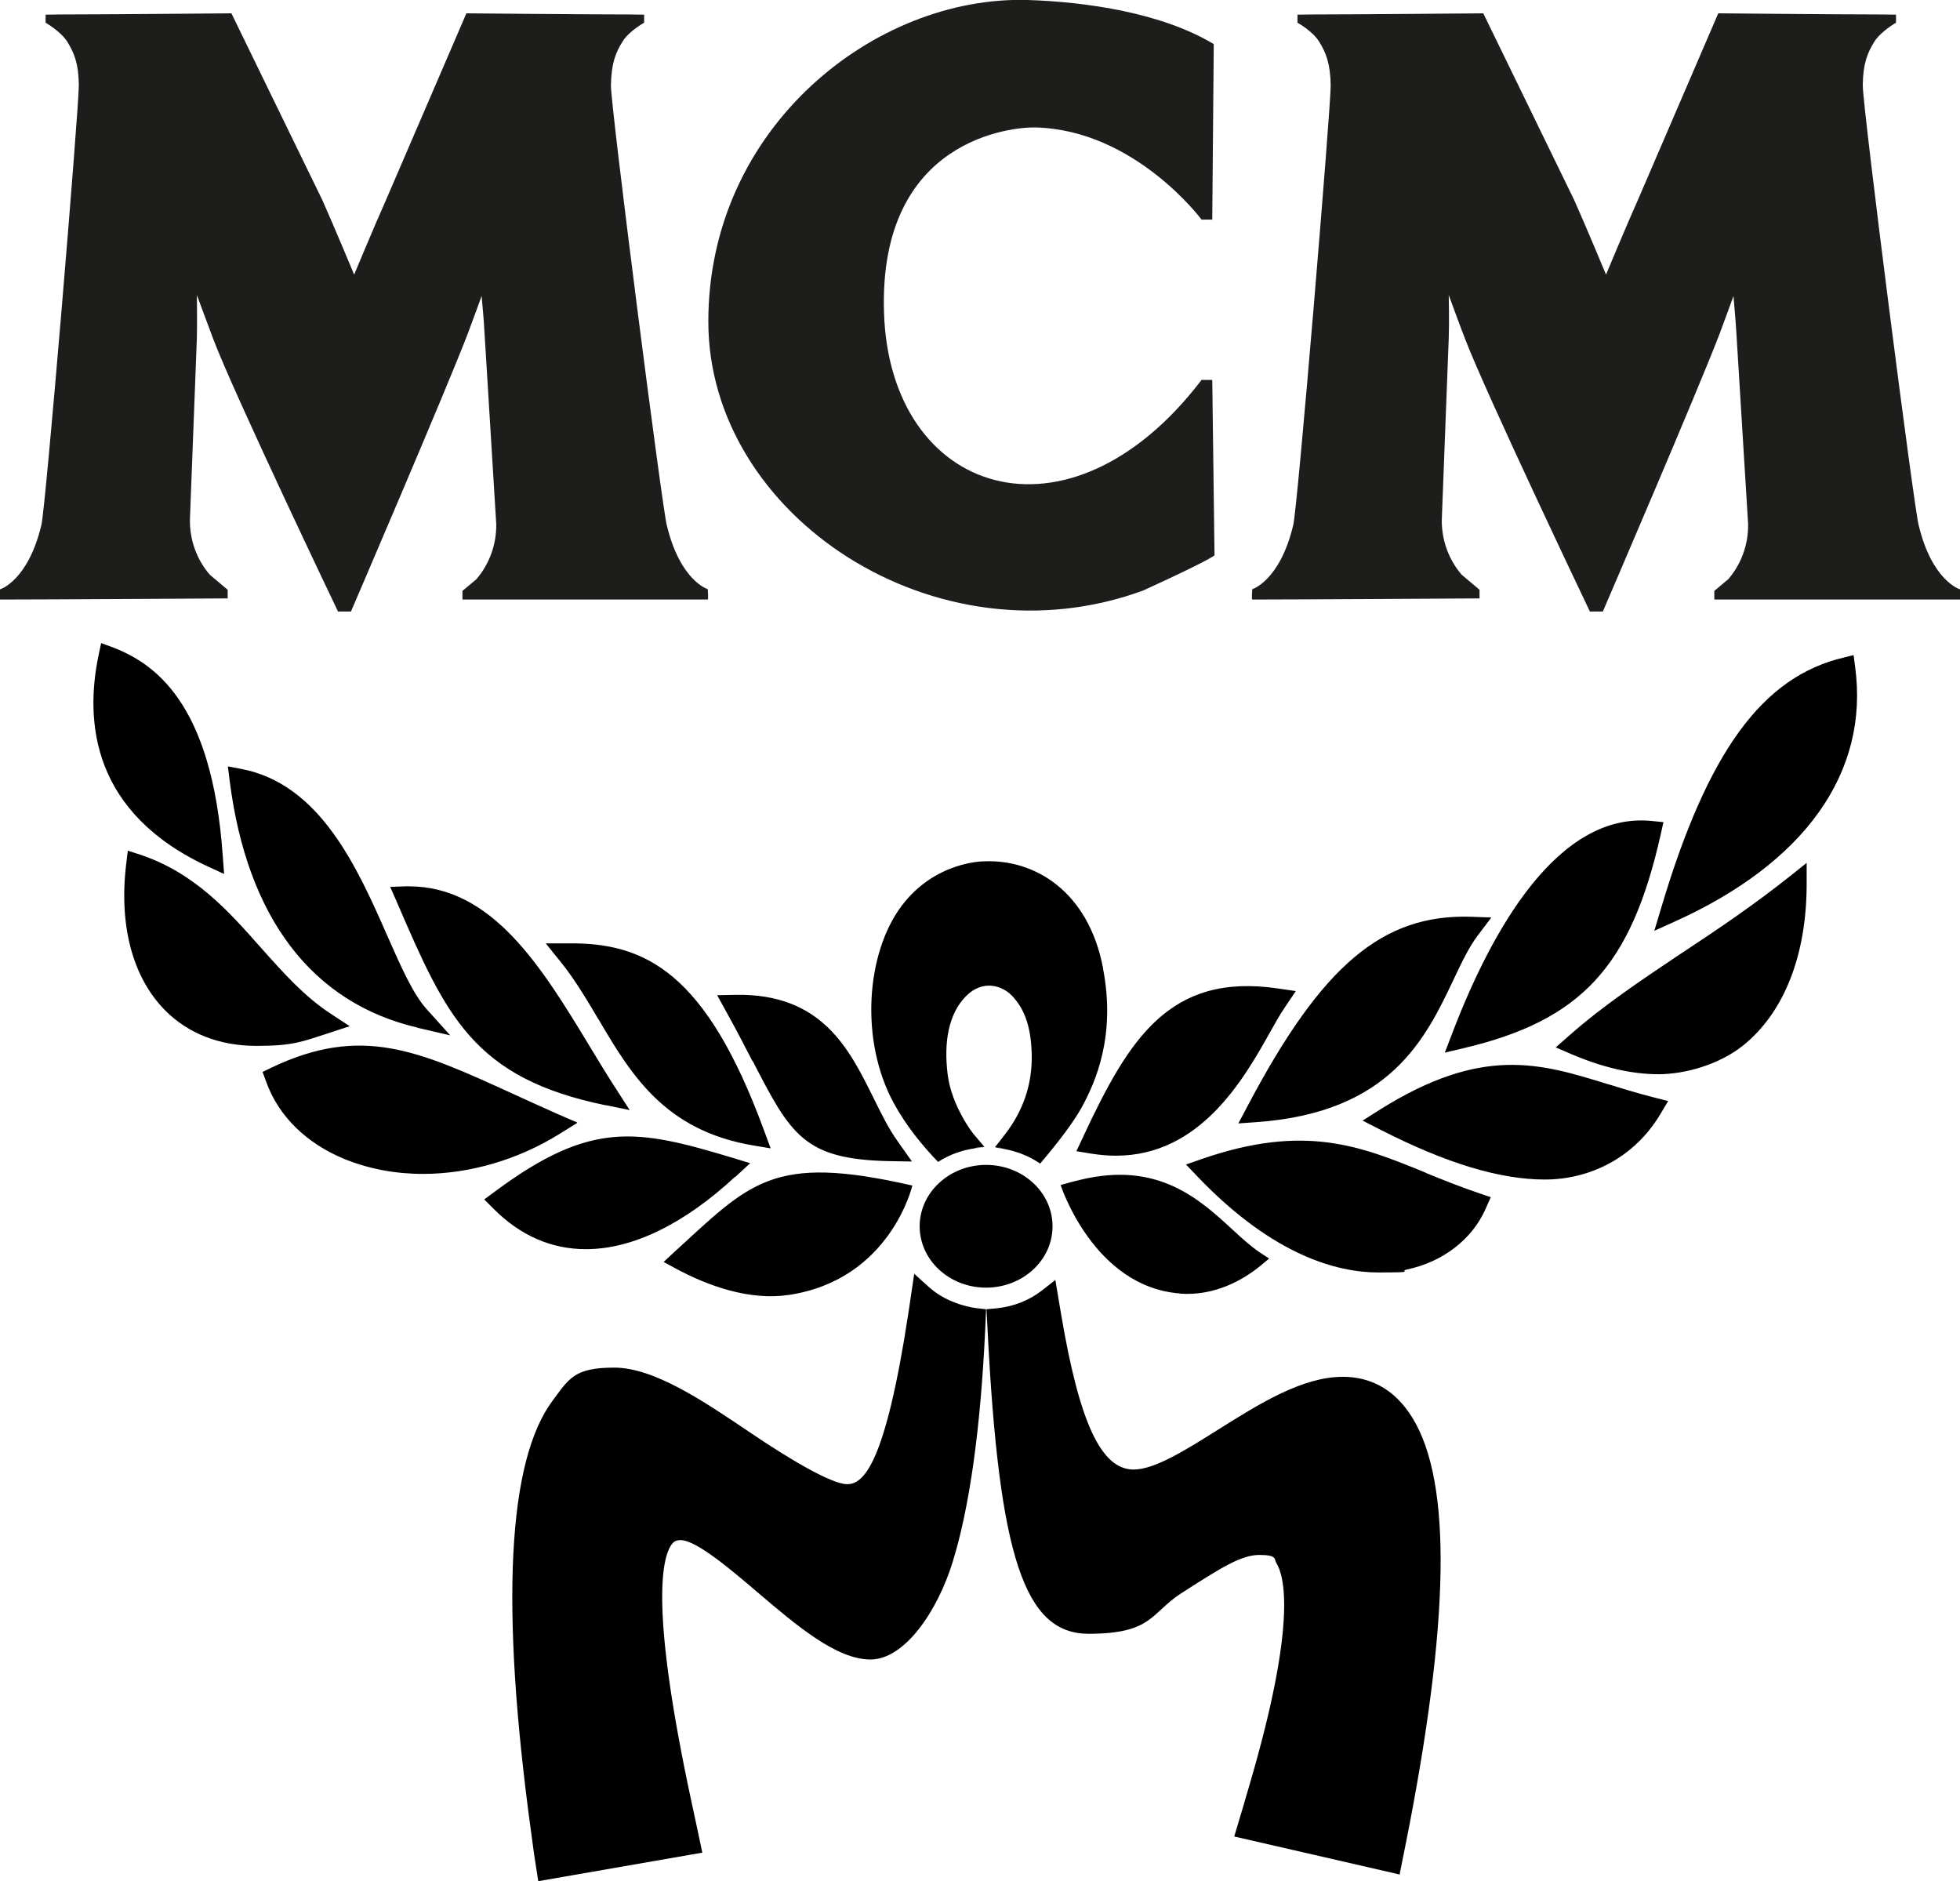
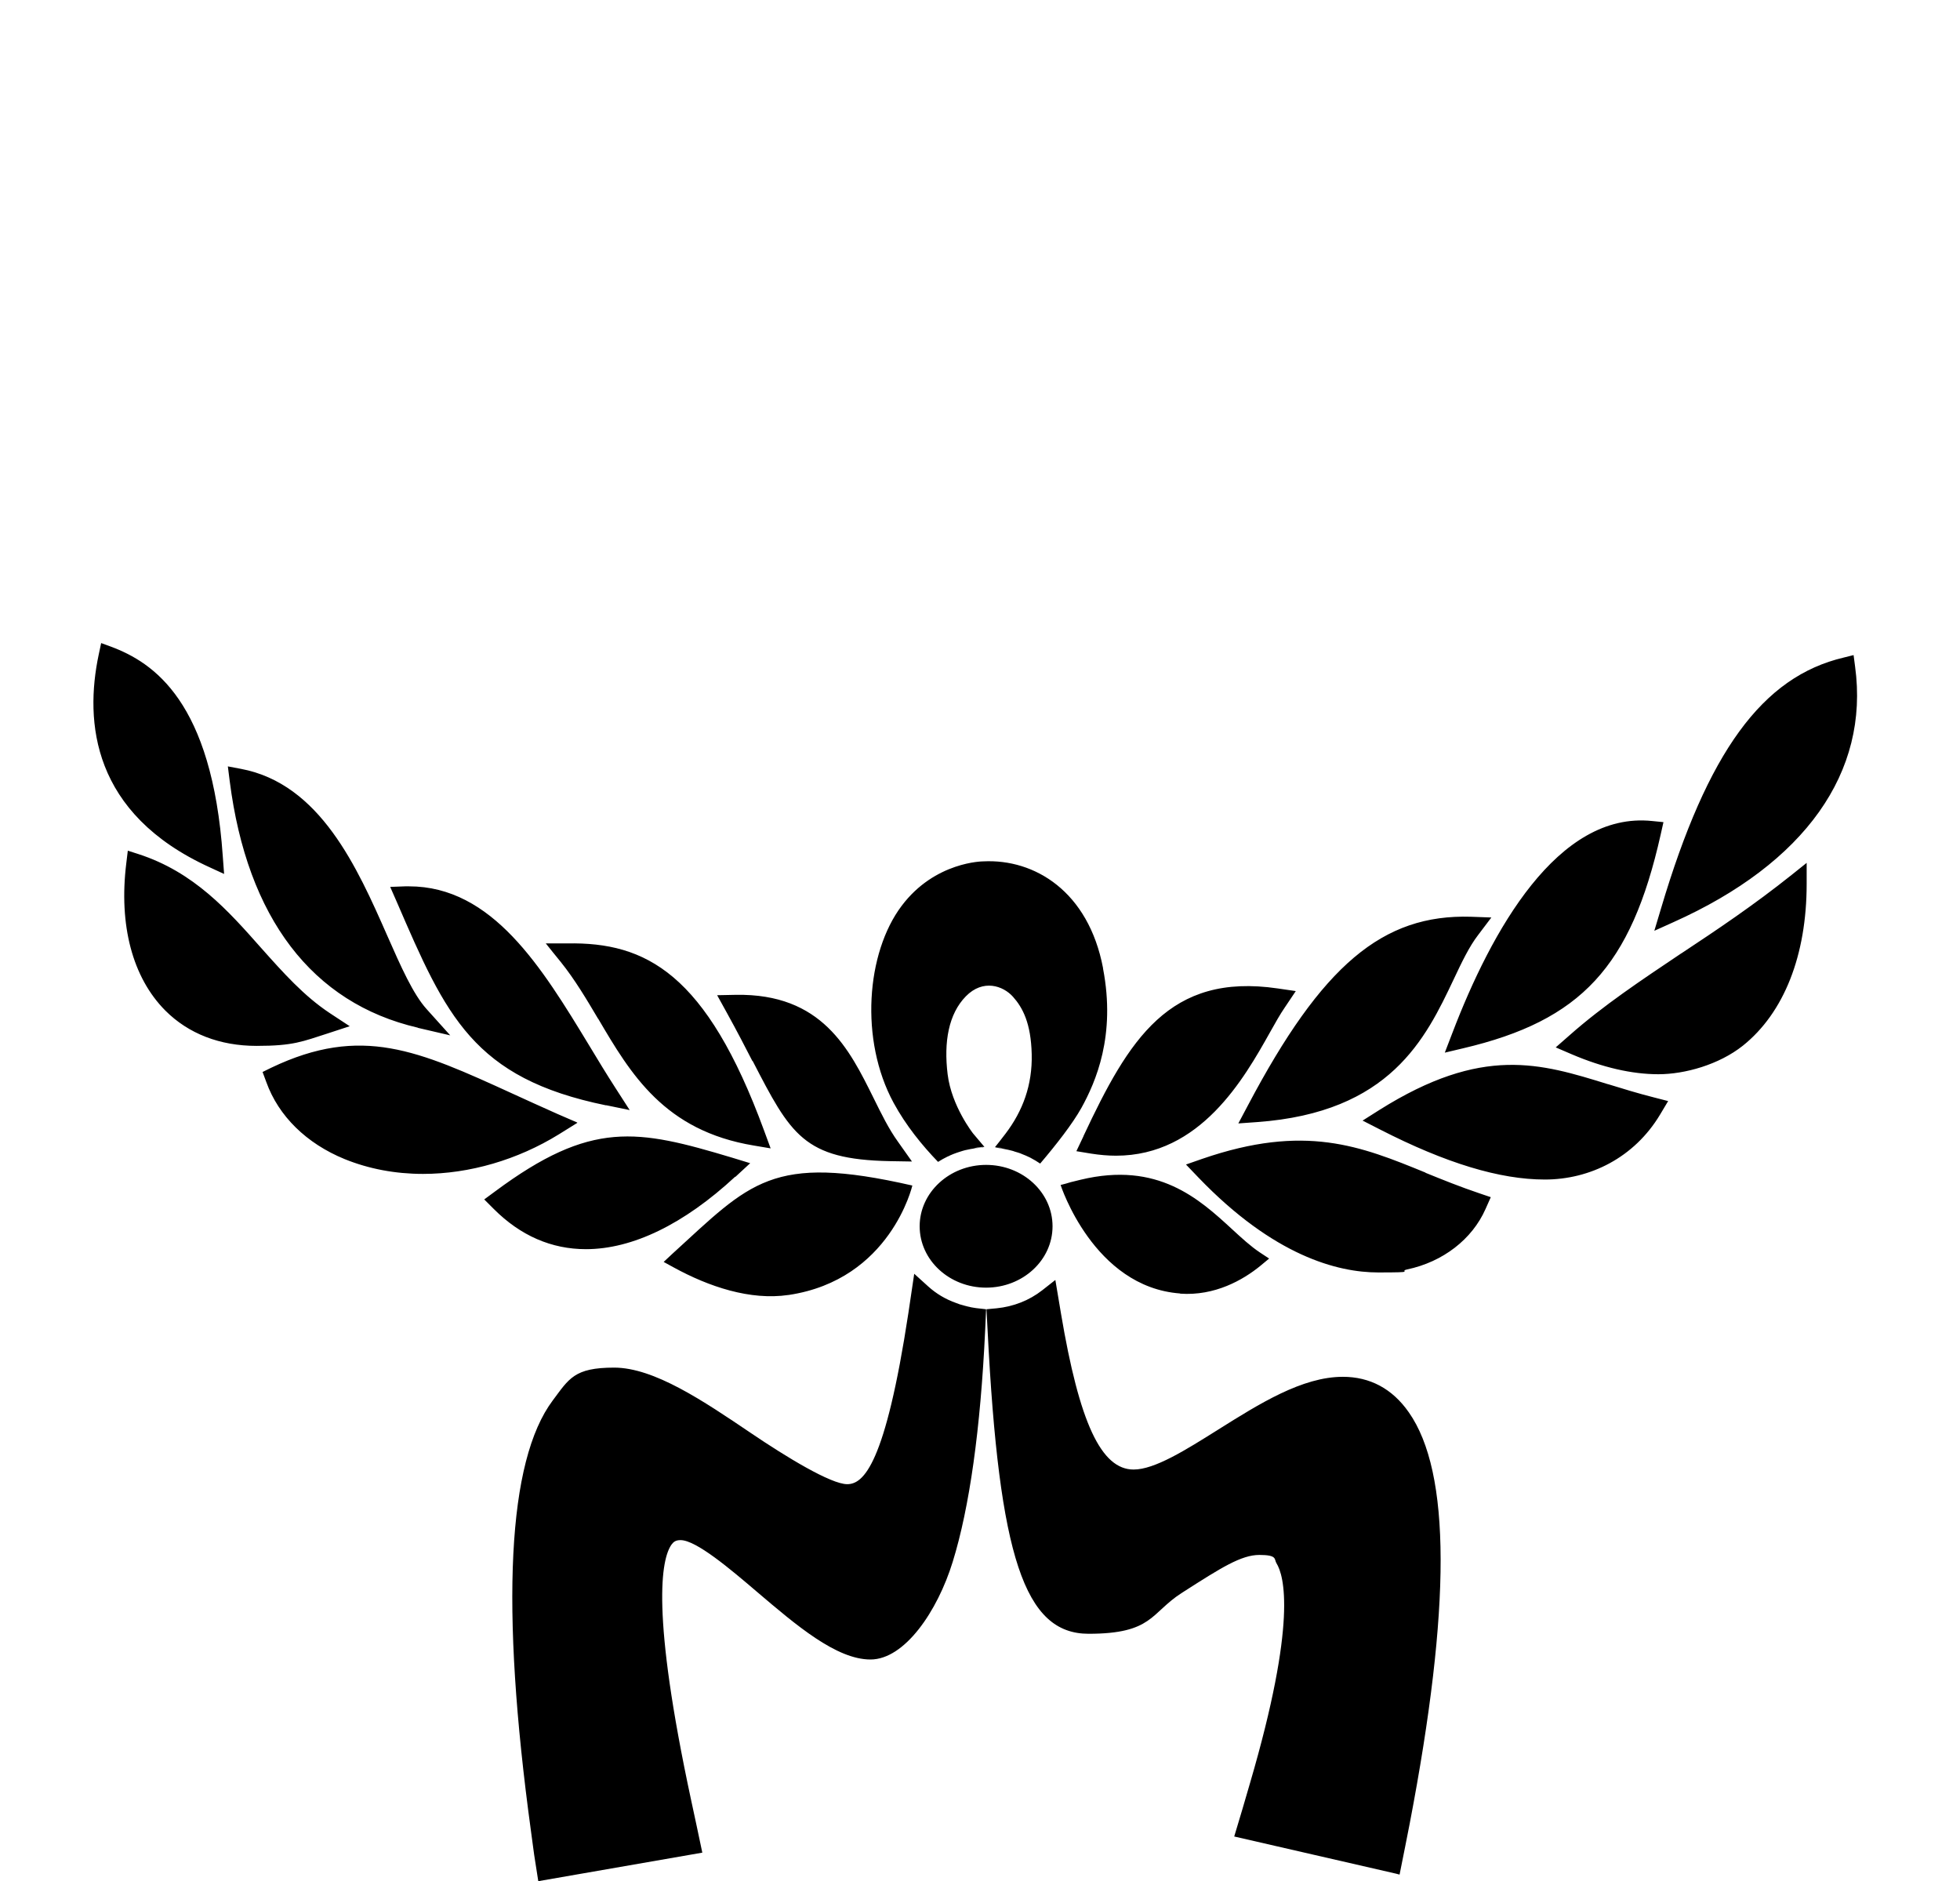
<svg xmlns="http://www.w3.org/2000/svg" id="Ebene_1" data-name="Ebene 1" version="1.1" viewBox="0 0 1044.3 1002.2">
  <defs>
    <style>
      .cls-1 {
        fill: #1d1d1b;
      }

      .cls-1, .cls-2 {
        stroke-width: 0px;
      }

      .cls-2 {
        fill: #000;
        fill-rule: evenodd;
      }
    </style>
  </defs>
  <path class="cls-2" d="M515.1,695.9c-.6-.1-1.2-.3-1.9-.5-1.3-.3-2.5-.7-3.7-1.2-5.7-2-10.7-5-15-8.9l-7.4-6.7-3.1,20.9c-12.3,80.8-23.9,91.2-32.6,91.2s-32.5-14.5-51.4-27.3c-25.3-17.1-51.5-34.8-72.8-34.8s-24,5.9-32.7,17.5c-24.1,32.2-28,109.4-11.6,229.4l1.7,12.6,2.2,14.1,87.4-15.2-3-14.2-2.9-13.5c-21.6-100.5-15.9-128.5-10.6-136.3,1.1-1.5,2.2-2.5,4.9-2.5,8.3,0,26.4,15.3,40.9,27.7,20.7,17.6,42.1,35.9,60.3,35.9s35.7-25.7,43.8-52c9-29.1,14.8-70.6,17.3-123.3l.5-11.3-5.3-.6c-1.6-.2-3.1-.5-5.2-1ZM715.5,733.5c-21.7,0-44.4,14.3-66.4,28.1-17.5,11-33.9,21.3-45.1,21.3-17.3,0-28.9-24.9-38.7-83.1l-3-17.9-7,5.5c-6.9,5.4-15.3,8.7-24.3,9.6l-5.4.5.6,11.3c6.1,120.8,19.7,161.6,53.8,161.6s33-11,49.4-21.6l1.4-.9c19.7-12.6,30.5-19.5,40.2-19.5s7.8,2.3,9.1,4.4c4.1,6.6,11.1,31.2-14.1,117.2l-4,13.7-4.4,14.7,86.2,19.8,1.9.5,3-15,2.4-12.2c22.1-115.4,22-187.1-.5-219.1-8.8-12.6-20.7-18.9-35.2-18.9ZM523.8,611.2l-.2-.2c-1.7.2-3.3.4-4.9.8M531,611.3c1.5.1,2.9.4,4.4.7-1.4-.4-2.8-.6-4.2-.8,0,0,0,0-.1.1ZM587.7,515.7c-7.8-40.8-36.4-58.2-63.8-56.8,0,0-25.7,0-43.5,23.7-18.9,25.1-22.4,71.5-4.3,104.9,6.5,12,15.2,22.7,23.7,31.5,1.6-1,3.3-2,5-2.8.5-.2,1-.4,1.5-.7,1.1-.5,2.2-.9,3.3-1.3,1.1-.4,2.2-.7,3.4-1.1.8-.2,1.7-.5,2.5-.6,1.1-.2,2.1-.5,3.2-.6,1.7-.2,3.4-.5,5.1-.6l-.2-.2c.3,0,.6-.1.9-.1l-6-7.1s-11.5-14.5-13.6-31.6c-2.1-17.2.5-32.1,9.7-41.5,9.2-9.4,19.9-5.6,25.1.2,5.2,5.8,9.6,14.1,10,30.6.4,16.5-4.8,30.3-13.9,42.3-2.6,3.4-4.4,5.7-5.7,7.3.4,0,.7.1,1,.2,0,0,0,0-.1.1,1.5.1,2.9.4,4.4.7,1.2.2,2.4.5,3.6.8.5.1,1.1.3,1.6.5,1.4.4,2.8.8,4.1,1.4,1.3.5,2.5,1,3.7,1.6.3.1.6.3.8.4,1.7.9,3.4,1.9,5,3,8.5-10,17.2-21.1,22-29.7,7.6-13.8,18.4-38.4,11.5-74.2ZM490,653.3c0,18.1,15.9,32.7,35.4,32.7s35.4-14.6,35.4-32.7-15.9-32.7-35.4-32.7-35.4,14.7-35.4,32.7ZM111.8,462.1l7.6,3.5-.7-9.4c-5.7-82.4-36.8-103.2-59.6-111.7l-5.2-1.9-1.3,6.1c-7.6,35.9-3.6,84.8,59.2,113.4ZM186.3,546.7l-10.5-6.9c-13.9-9.2-24.9-21.6-36.6-34.7-17.6-19.9-35.8-40.5-65.5-50.1l-5.6-1.8-.8,6.6c-4.1,33.1,3.3,61,20.8,78.6,12.3,12.3,29,18.8,48.6,18.8s24.4-2.3,38.1-6.7l11.6-3.8ZM391.8,627l7.9-7.3-9.8-3c-50.4-15.1-74.8-20.1-126.2,18.1l-5.7,4.2,5.1,5.1c14.2,14.2,30.7,21.4,49.1,21.4,24.8,0,52.2-13.3,79.5-38.6ZM222.7,547.6l17.2,4-12.6-14c-7.2-8-13.6-22.4-21-39.2-15.9-36.1-35.7-80.9-78-88.8l-6.9-1.3,1,7.9c9.3,72.8,43.9,118.2,100.2,131.3ZM307.5,598l-10.4-4.5c-8.5-3.8-16.5-7.4-24.1-10.9-50.1-22.9-80.4-36.7-128.4-13.8l-4.7,2.3,2,5.4c6.5,18.1,21.4,32.7,41.7,41,12.8,5.2,26.9,7.9,41.8,7.9,24.7,0,50.4-7.5,72.4-21.1l9.8-6.1ZM577.3,605.3l-3.8,8,7.9,1.3c4.5.7,8.9,1.1,13.2,1.1,45,0,68.2-41,82.1-65.8,2.9-5.2,5.4-9.6,7.8-13.1l5.9-8.8-9.6-1.4c-57.9-8.5-79.4,27.2-103.5,78.6ZM659.9,598.5l9.8-.7c71.1-5.1,89.9-44.5,104.9-76.2,4.2-8.9,8.2-17.3,12.9-23.4l7.1-9.4-10.9-.4c-47-1.4-79.3,25.7-118.8,100.5l-5.1,9.6ZM769.8,560.8l9.7-2.3c63-14.8,89.5-43.5,105.3-113.8l1.5-6.7-6-.6c-50.3-5.3-85.7,58.5-106.5,113l-4,10.4ZM401,565.2h0c20.3,39.3,27.2,52.5,73,53.4l11.9.2-7.5-10.6c-4.9-6.8-8.8-14.8-13-23.3-12.9-26-27.4-55.7-73.4-54.9l-9.9.2,5.3,9.6c5.3,9.6,9.7,18.1,13.5,25.5ZM322.9,588.8l12.6,2.6-7.6-11.8c-4.7-7.3-9.4-15-13.9-22.5-25.3-41.7-51.6-84.9-96.1-84.9s-1.3,0-2,0l-8,.3,3.6,8.2c26.1,60.4,40.5,93.7,111.5,108.2ZM318.7,542.7h0c17.3,29.4,35.2,59.7,83,67.6l8.9,1.5-3.5-9.5c-30.8-83.9-63-100.4-104.8-99.7h-11.5c0,.1,7.9,9.8,7.9,9.8,7.5,9.3,13.9,20.1,20,30.4ZM856.7,577.6c-35.9-11.1-66.8-20.8-121.7,13.7l-9,5.7,9.4,4.8c35,17.9,63.7,26.6,87.7,26.6s47.6-11.6,61.4-34.6l4.3-7.2-7.4-1.9c-8.7-2.2-16.8-4.7-24.6-7.1ZM895.9,507.9h-.1c-21.3,14.3-41.5,27.7-59.6,43.7l-7.3,6.4,8.6,3.7c16.4,7,32,10.6,46.1,10.6s32.3-5.1,45-15.2c21.9-17.5,34-48.1,34-86.2v-11.2l-8,6.4c-20.3,16.2-39.7,29.2-58.6,41.7ZM881.4,495.9l10.2-4.6c70.1-31.4,104.5-79.8,96.8-136.2l-.8-6.1-5.2,1.3c-43.4,10.2-72.6,50.2-97.4,133.7l-3.6,12ZM759.5,624.7c-34.5-14.1-64.2-26.2-119-7.3l-8.6,3,6.7,7c40.1,41.7,74.1,50.5,95.7,50.5s10.5-.5,15.4-1.6c19.1-4,34.7-16.1,41.8-32.2l2.8-6.3-5.9-2c-10.4-3.5-19.8-7.3-28.9-11ZM420.1,689.9c-20.4,3-42.4-4.4-61.2-14.7l-5.3-2.9,4.6-4.3c41.6-37.9,52.7-53.6,127.9-36.4,0,0-11.6,50.2-65.9,58.3ZM628.8,689.2c18.5,1.3,33.5-7.3,42.7-14.8l4.7-3.9-5-3.3c-4.8-3.2-9.6-7.6-14.7-12.3-17.6-16.2-39.6-36.3-80.7-26.4l-5.3,1.3-2.7.8-2.7.7s17.5,54.4,63.7,57.8Z" />
-   <path class="cls-1" d="M180.1,325.8s-55.3-115.6-66.6-145.5c-2.1-5.6-8.6-23.1-8.6-23.1,0,0,.2,15,0,22.8l-3.7,96.7c-.2,10.9,3.6,21.4,10.6,29.5l9.5,8v4.6s-97.6.6-121.1.6,0-5.5,0-5.5c0,0,14.7-4.5,21.8-34,2.2-6.9,20.1-222.8,20-234.5-.1-11.7-2.6-17.4-6.1-23.1-3.5-5.6-11.6-10.2-11.6-10.2v-4.3s7.8-.1,8.7-.1c21,0,90.3-.6,90.3-.6l48.5,99.6c6,13.4,16.9,39.6,16.9,39.6,0,0,10.9-26.2,16.9-39.6L248.5,7.1s64.9.6,86,.6c1,0,8.7.1,8.7.1v4.3s-8.2,4.5-11.6,10.2c-3.5,5.6-5.9,11.4-6.1,23.1-.1,11.7,27.6,227.5,29.8,234.5,7.1,29.6,21.8,34,21.8,34,0,0,.4,5.5,0,5.5-23.5,0-130.7,0-130.7,0v-4.6s7.4-6.2,7.4-6.2c7-8.1,10.8-18.7,10.6-29.5l-6.3-102.6c-.2-5.2-1.5-18.8-1.5-18.8,0,0-4.2,11.7-7.3,19.9-11.4,29.8-62.3,148.2-62.3,148.2h-7ZM645.9,117l.8-93.5C619.2,6.9,579,1,547.6,0c-81.1-2.4-170.2,67.5-170.2,171.3s121.6,183.7,231.7,143.3c37.2-17,38-18.8,38-18.8l-1.2-93.4h-5.7c-70.9,93-166.2,61.3-169.2-36-2.9-92.8,68.8-98.8,80.7-98.5,53,1.3,88.5,49.1,88.5,49.1h5.7ZM854,325.8s50.9-118.3,62.3-148.2c3.1-8.2,7.3-19.9,7.3-19.9,0,0,1.2,13.6,1.5,18.8l6.3,102.6c.2,10.9-3.6,21.4-10.6,29.5l-7.4,6.2v4.6s107.2,0,130.7,0,0-5.5,0-5.5c0,0-14.7-4.5-21.8-34-2.2-6.9-29.9-222.8-29.8-234.5.1-11.7,2.6-17.4,6.1-23.1,3.5-5.6,11.6-10.2,11.6-10.2v-4.3s-7.8-.1-8.7-.1c-21,0-86-.6-86-.6l-42.9,99.6c-6,13.4-16.9,39.6-16.9,39.6,0,0-10.9-26.2-16.9-39.6l-48.5-99.6s-69.2.6-90.3.6c-1,0-8.7.1-8.7.1v4.3s8.2,4.5,11.6,10.2c3.5,5.6,5.9,11.4,6.1,23.1.1,11.7-17.8,227.5-20,234.5-7.1,29.6-21.8,34-21.8,34,0,0-.4,5.5,0,5.5,23.5,0,121.1-.6,121.1-.6v-4.6l-9.5-8c-7-8.1-10.8-18.7-10.6-29.5l3.7-96.7c.3-7.8,0-22.8,0-22.8,0,0,6.4,17.5,8.6,23.1,11.4,29.8,66.6,145.5,66.6,145.5h7Z" />
</svg>